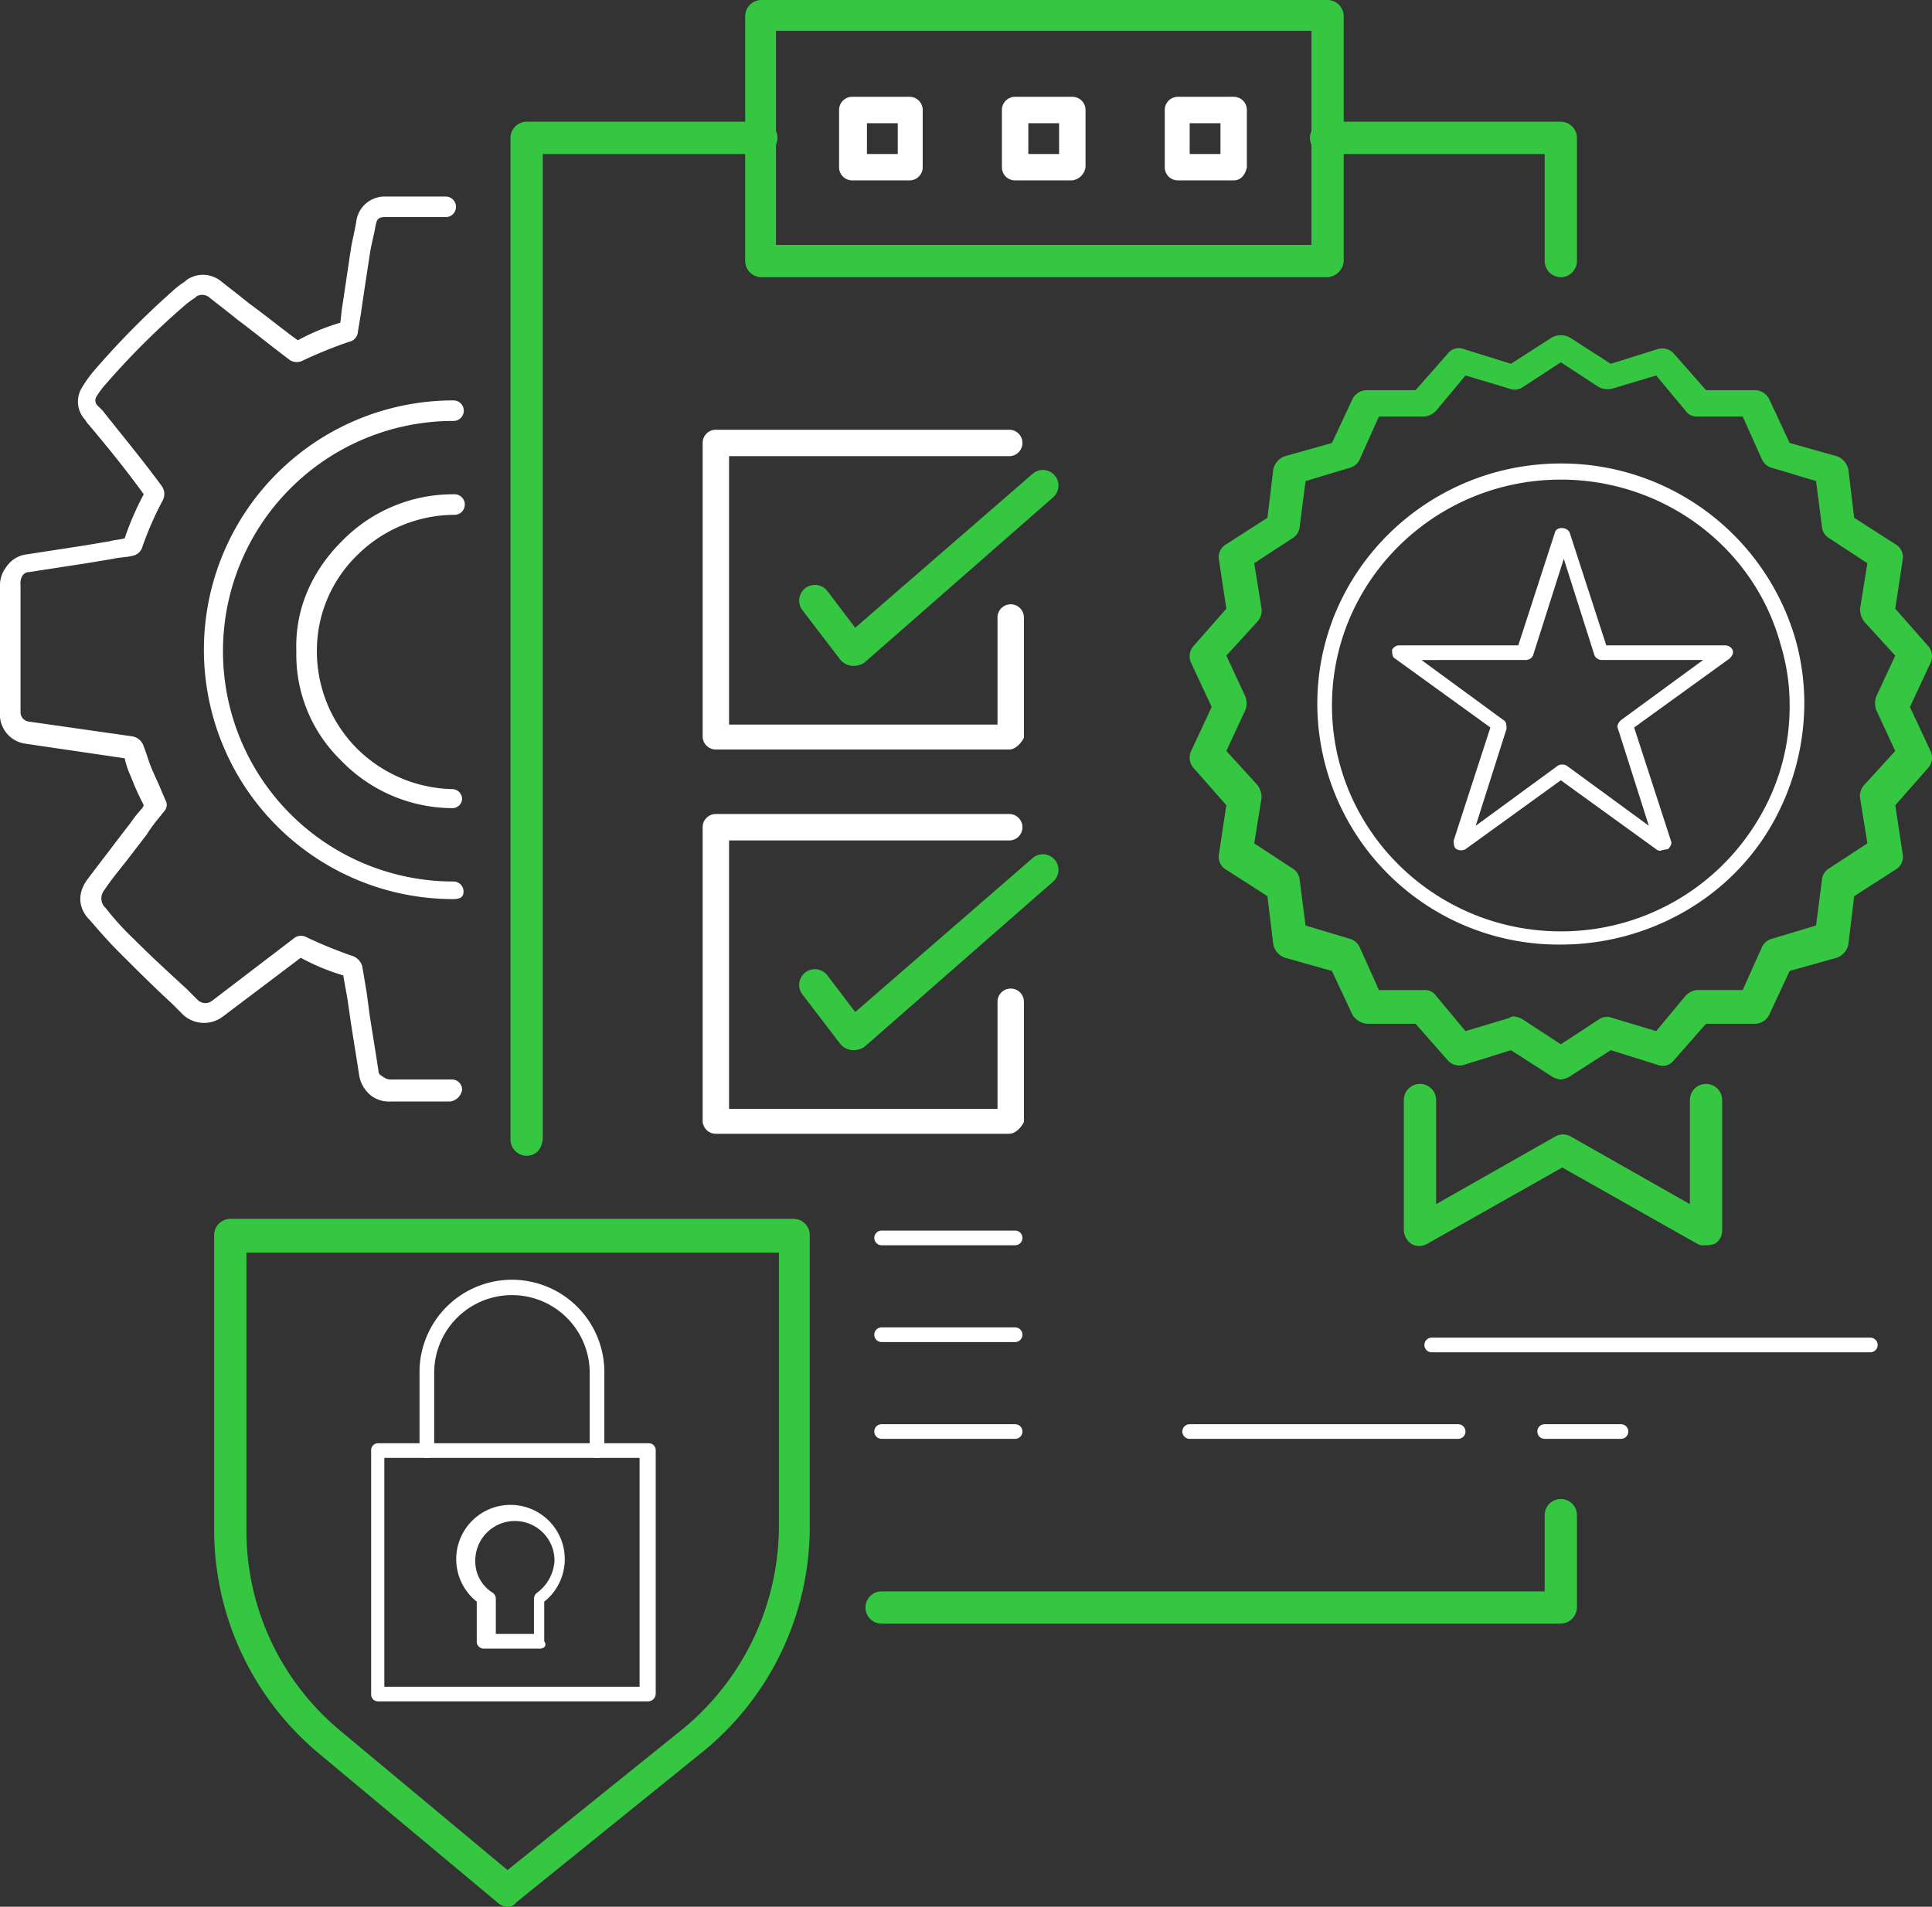
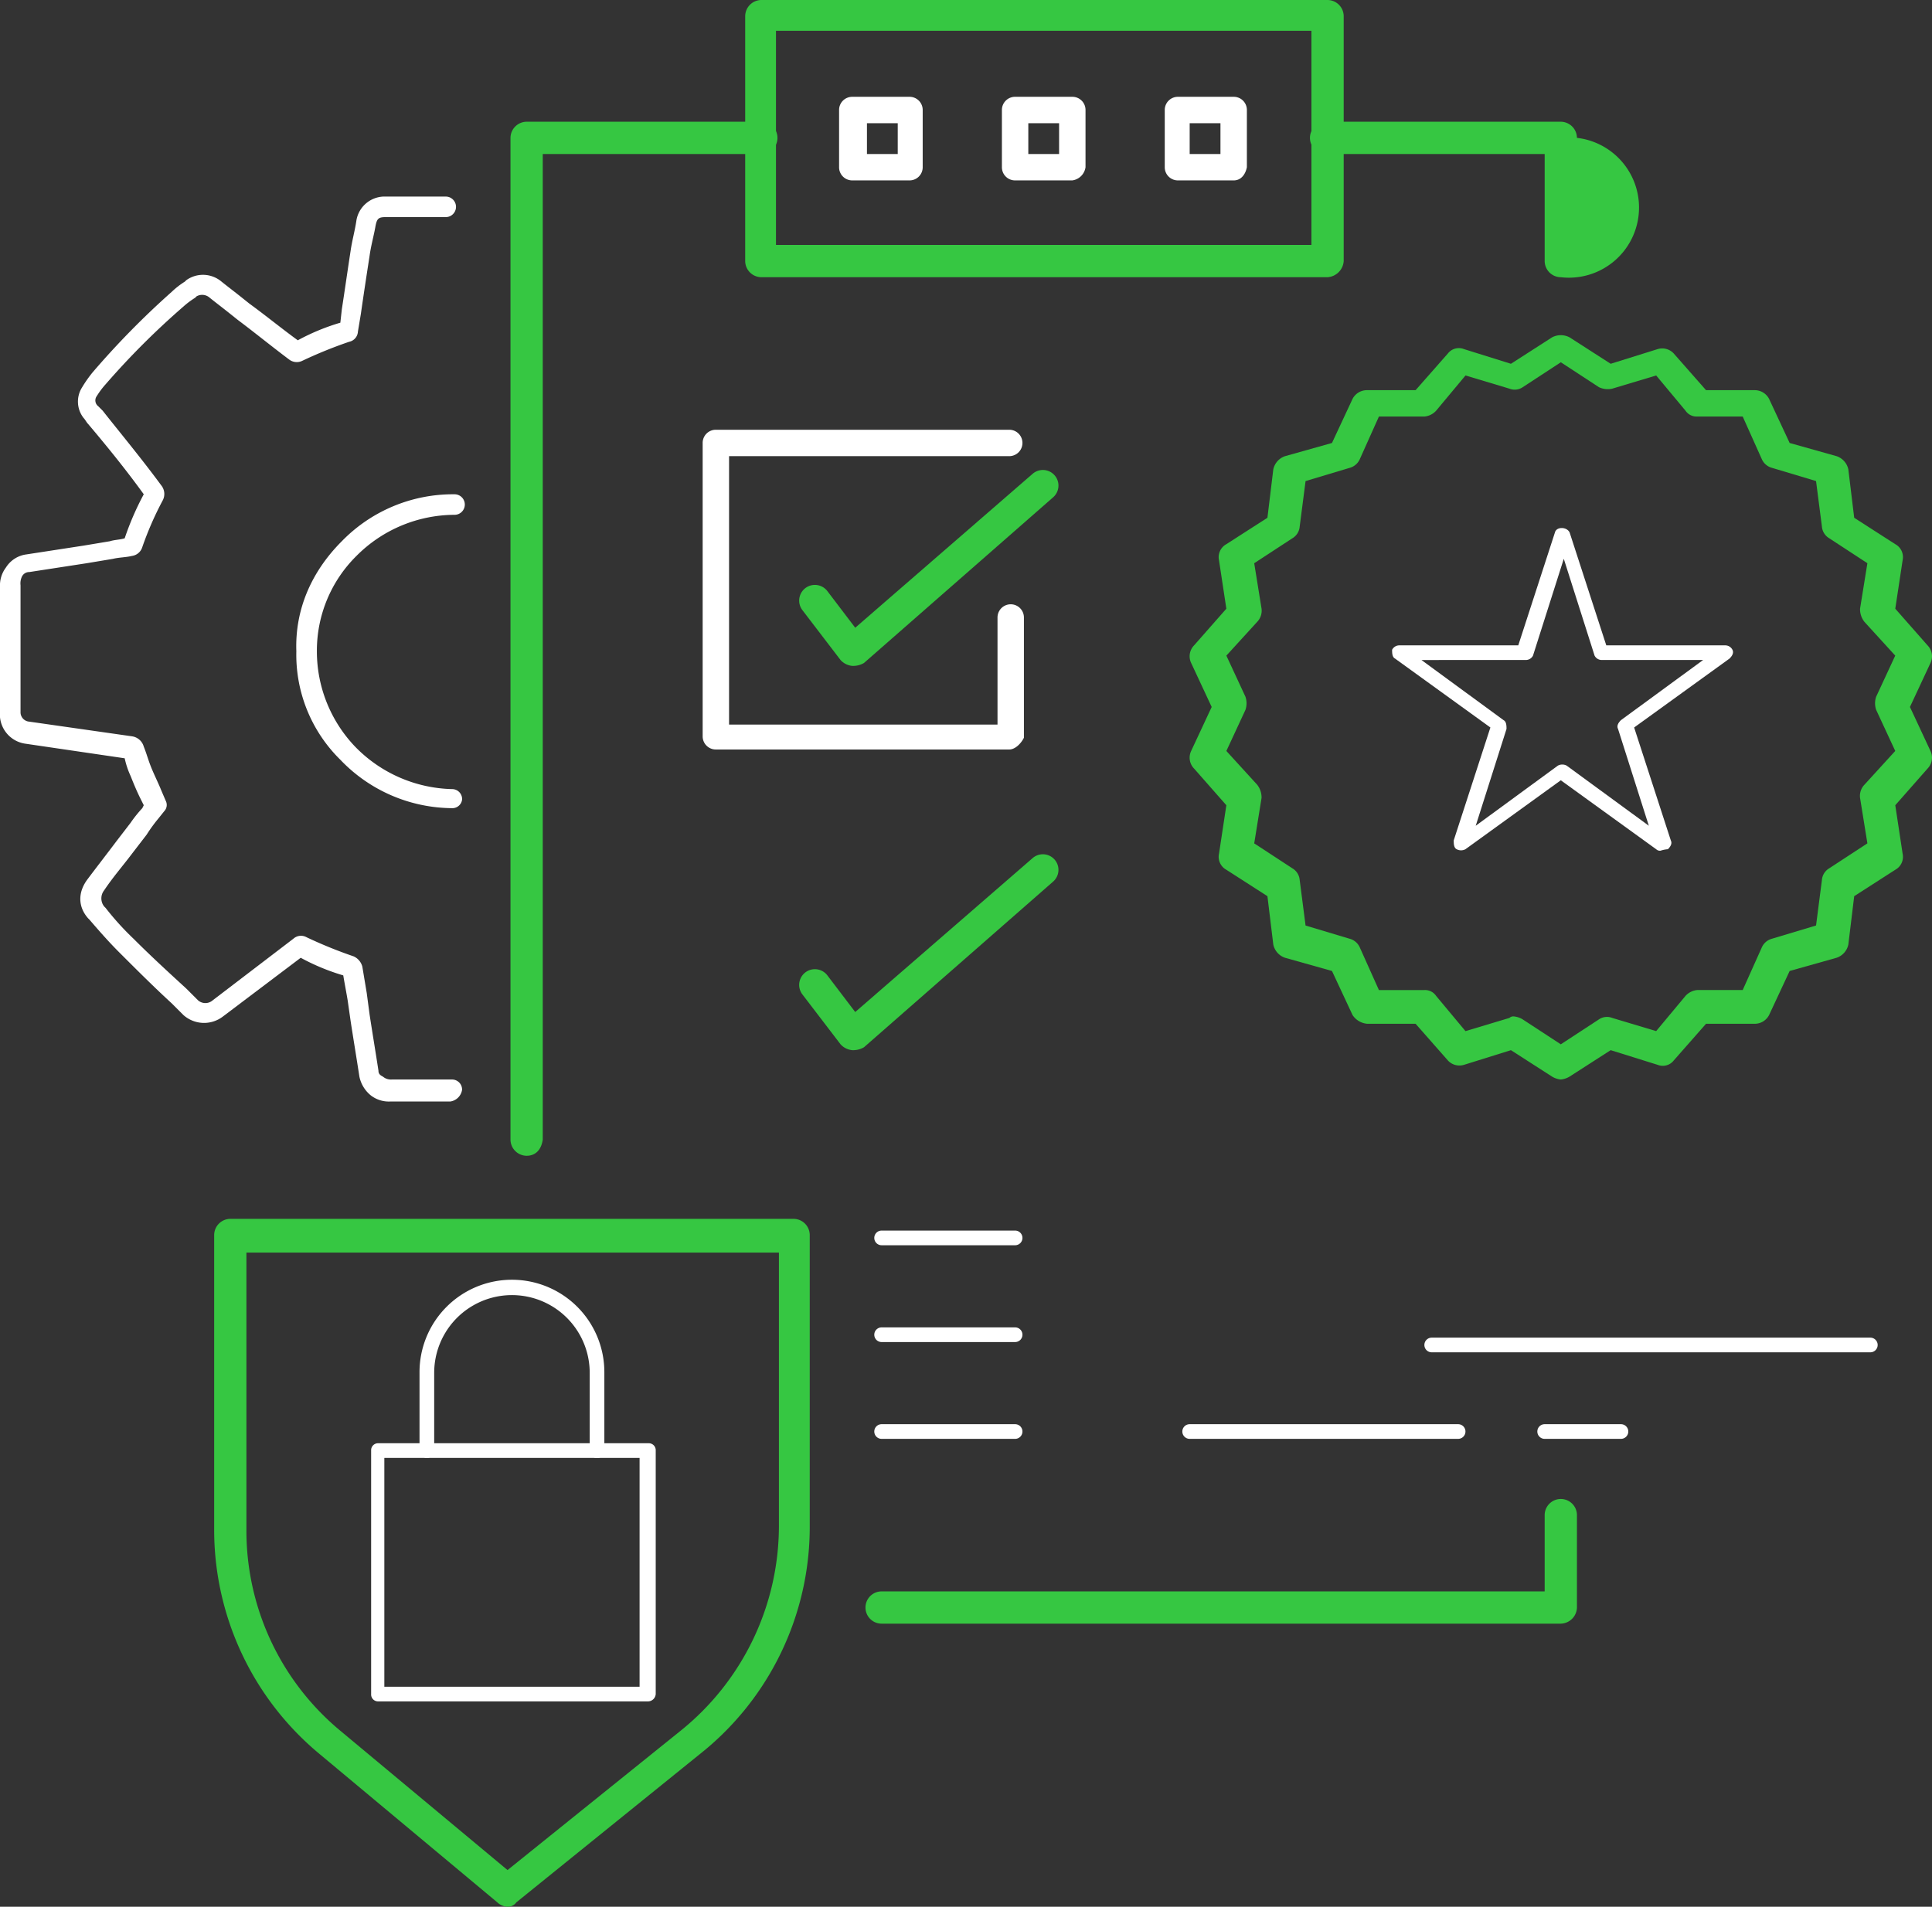
<svg xmlns="http://www.w3.org/2000/svg" width="364" height="359.291" viewBox="0 0 364 359.291">
  <rect x="0" y="0" width="364" height="359.291" fill="#333333" stroke="none" />
  <g id="compliance" transform="translate(-355.4 -233)">
    <g id="gVYe46.tif_13_" transform="translate(355.4 270.035)">
      <g id="Group_875" data-name="Group 875">
        <path id="Path_4006" data-name="Path 4006" d="M440.248,416.925H428.916a5.555,5.555,0,0,1-3.593-1.105,6.144,6.144,0,0,1-2.211-3.593c-.553-3.593-1.105-6.909-1.658-10.5l-.553-3.869c-.276-1.658-.553-3.04-.829-4.7a40.794,40.794,0,0,1-8.015-3.317L397.41,400.9a5.837,5.837,0,0,1-7.462-.276l-2.211-2.211c-3.317-3.04-6.633-6.357-9.95-9.673-1.935-1.935-3.869-4.146-5.528-6.08l-.276-.276c-1.935-2.211-1.935-4.975,0-7.462,1.658-2.211,3.593-4.7,5.251-6.909L380,364.413a24.175,24.175,0,0,1,2.211-2.764l.276-.553-.553-1.106c-.829-1.658-1.382-3.04-1.935-4.422a15.577,15.577,0,0,1-1.105-3.317L360.1,349.489a5.579,5.579,0,0,1-4.7-4.975v-24.6a5.555,5.555,0,0,1,1.106-3.593,5.374,5.374,0,0,1,3.869-2.487l10.779-1.658,4.975-.829c.829-.276,1.935-.276,2.764-.553a53.732,53.732,0,0,1,3.593-8.291c-3.593-4.975-7.462-9.673-10.5-13.266-.276-.276-.553-.829-.829-1.105a5,5,0,0,1-.276-5.8,23.9,23.9,0,0,1,1.935-2.764,156.237,156.237,0,0,1,14.924-15.2,15.186,15.186,0,0,1,2.487-1.935l.276-.276a5.405,5.405,0,0,1,6.633.276c1.382,1.105,2.487,1.935,3.869,3.04l1.382,1.105c3.04,2.211,6.08,4.7,9.121,6.909a40.8,40.8,0,0,1,8.015-3.316l.276-2.487c.553-3.593,1.106-7.462,1.658-11.055.276-1.935.829-3.869,1.105-5.8a5.383,5.383,0,0,1,5.528-4.422h11.332a1.935,1.935,0,0,1,0,3.869H428.087c-1.382,0-1.658.276-1.935,1.658-.276,1.658-.829,3.593-1.105,5.528-.553,3.593-1.105,7.186-1.658,11.055l-.553,3.317a2.069,2.069,0,0,1-1.658,1.935,84.427,84.427,0,0,0-8.844,3.593,2.358,2.358,0,0,1-2.487-.276c-3.317-2.487-6.357-4.975-9.673-7.462l-1.382-1.105c-1.382-1.105-2.487-1.935-3.869-3.04a2.132,2.132,0,0,0-2.487-.276l-.276.276a15.321,15.321,0,0,0-2.211,1.658A146.389,146.389,0,0,0,375.3,281.776a15.34,15.34,0,0,0-1.658,2.211,1.381,1.381,0,0,0,.276,1.935l.829.829c3.04,3.869,7.186,8.844,11.055,14.1a2.577,2.577,0,0,1,.276,2.764,61.405,61.405,0,0,0-3.869,8.844,2.371,2.371,0,0,1-1.935,1.658c-1.106.276-2.487.276-3.593.553l-4.975.829-10.779,1.658a1.52,1.52,0,0,0-1.382.829,2.992,2.992,0,0,0-.276,1.658v24.045a1.783,1.783,0,0,0,1.658,1.658l19.346,2.764a2.7,2.7,0,0,1,2.211,1.935c.553,1.382.829,2.487,1.382,3.869s1.382,3.04,1.935,4.422l.829,1.935a1.7,1.7,0,0,1-.276,1.935l-1.105,1.382a28.951,28.951,0,0,0-2.211,3.04l-2.764,3.593c-1.658,2.211-3.593,4.422-5.251,6.909a2.456,2.456,0,0,0,0,3.04l.276.276a52.384,52.384,0,0,0,5.251,5.8c3.317,3.317,6.633,6.357,9.95,9.4l2.211,2.211a2.1,2.1,0,0,0,2.764,0l15.2-11.608a2.14,2.14,0,0,1,2.487-.276,84.393,84.393,0,0,0,8.844,3.593,2.922,2.922,0,0,1,1.658,1.935l.829,4.975.553,4.146c.553,3.593,1.105,6.909,1.658,10.5,0,.553.276.829.829,1.105a2.336,2.336,0,0,0,1.658.553h11.331a1.889,1.889,0,0,1,1.935,1.935A2.634,2.634,0,0,1,440.248,416.925ZM379.168,311.9Zm61.356,49.748h0a29.334,29.334,0,0,1-21-9.12,27.73,27.73,0,0,1-8.291-20.452c-.276-7.739,2.764-14.924,8.568-20.728a29.221,29.221,0,0,1,21.281-8.844,1.935,1.935,0,0,1,0,3.869h0a26.161,26.161,0,0,0-18.517,7.739,25.092,25.092,0,0,0-7.462,17.965,26,26,0,0,0,7.186,17.965,26.313,26.313,0,0,0,18.241,8.015,1.889,1.889,0,0,1,1.935,1.935A1.848,1.848,0,0,1,440.524,361.649Z" transform="translate(-355.4 -246.4)" fill="#fff" />
      </g>
    </g>
-     <path id="Path_4007" data-name="Path 4007" d="M416.284,354.268a46.984,46.984,0,1,1,0-93.968,1.935,1.935,0,1,1,0,3.869,43.391,43.391,0,1,0,0,86.783,1.889,1.889,0,0,1,1.935,1.935C418.219,353.992,417.39,354.268,416.284,354.268Z" transform="translate(24.516 48.151)" fill="#fff" />
    <path id="Path_4008" data-name="Path 4008" d="M432.935,380.042H382.082a1.306,1.306,0,0,1-1.382-1.382V332.782a1.306,1.306,0,0,1,1.382-1.382h50.853a1.306,1.306,0,0,1,1.382,1.382v45.879A1.481,1.481,0,0,1,432.935,380.042Zm-49.748-2.764h48.09V334.164h-48.09Z" transform="translate(44.624 173.555)" fill="#fff" />
    <path id="Path_4009" data-name="Path 4009" d="M417.442,353.742a1.306,1.306,0,0,1-1.382-1.382V337.712a14.648,14.648,0,1,0-29.3,0V352.36a1.382,1.382,0,1,1-2.764,0V337.712a17.412,17.412,0,1,1,34.823,0V352.36A1.306,1.306,0,0,1,417.442,353.742Z" transform="translate(50.444 153.978)" fill="#fff" />
-     <path id="Path_4010" data-name="Path 4010" d="M402.253,362.685h-10.5a1.306,1.306,0,0,1-1.382-1.382v-7.462a10.226,10.226,0,1,1,12.714,0V361.3C403.635,362.132,403.083,362.685,402.253,362.685Zm-8.844-2.764h7.739v-6.633a1.436,1.436,0,0,1,.553-1.105,8.02,8.02,0,0,0,3.317-6.08,7.462,7.462,0,0,0-14.924,0,6.935,6.935,0,0,0,3.317,6.08,1.436,1.436,0,0,1,.553,1.105v6.633Z" transform="translate(54.853 180.963)" fill="#fff" />
    <path id="Path_4011" data-name="Path 4011" d="M425.276,445.721a2.986,2.986,0,0,1-1.935-.829L389.9,416.978A54.858,54.858,0,0,1,370,374.416V319.14a3.067,3.067,0,0,1,3.04-3.04H479.169a3.067,3.067,0,0,1,3.04,3.04v54.723a54.616,54.616,0,0,1-20.728,43.115l-34.547,27.914A1.97,1.97,0,0,1,425.276,445.721Zm-49.2-123.264v52.235a48.957,48.957,0,0,0,17.688,37.864l31.507,26.256,32.613-26.256h0a49.564,49.564,0,0,0,18.517-38.416V322.457Z" transform="translate(25.751 146.57)" fill="#36c742" />
    <g id="Group_877" data-name="Group 877" transform="translate(451.579 233)">
      <path id="Path_4012" data-name="Path 4012" d="M393.24,436.146a3.067,3.067,0,0,1-3.04-3.04V244.34a3.067,3.067,0,0,1,3.04-3.04h44.22a3.04,3.04,0,0,1,0,6.08H396.28V433.106C396,435.041,394.9,436.146,393.24,436.146Z" transform="translate(-390.2 -218.361)" fill="#36c742" />
      <path id="Path_4013" data-name="Path 4013" d="M545.4,358.692H417.44a3.04,3.04,0,0,1,0-6.08H542.363V338.24a3.04,3.04,0,1,1,6.08,0v17.135A3.137,3.137,0,0,1,545.4,358.692Z" transform="translate(-347.517 -52.742)" fill="#36c742" />
-       <path id="Path_4014" data-name="Path 4014" d="M491.961,270.6a3.067,3.067,0,0,1-3.04-3.04V247.38H447.74a3.04,3.04,0,0,1,0-6.08h44.22a3.067,3.067,0,0,1,3.04,3.04v23.216A3.067,3.067,0,0,1,491.961,270.6Z" transform="translate(-294.074 -218.361)" fill="#36c742" />
+       <path id="Path_4014" data-name="Path 4014" d="M491.961,270.6a3.067,3.067,0,0,1-3.04-3.04V247.38H447.74a3.04,3.04,0,0,1,0-6.08h44.22a3.067,3.067,0,0,1,3.04,3.04A3.067,3.067,0,0,1,491.961,270.6Z" transform="translate(-294.074 -218.361)" fill="#36c742" />
      <path id="Path_4015" data-name="Path 4015" d="M515.922,285.235H409.24a3.067,3.067,0,0,1-3.04-3.04V236.04a3.067,3.067,0,0,1,3.04-3.04H515.922a3.067,3.067,0,0,1,3.04,3.04V282.2A3.267,3.267,0,0,1,515.922,285.235ZM412,279.155H512.882V238.8H412Z" transform="translate(-361.98 -233)" fill="#36c742" />
      <path id="Path_4016" data-name="Path 4016" d="M475.954,332.864H461.582a1.382,1.382,0,0,1,0-2.764h14.372a1.382,1.382,0,0,1,0,2.764Z" transform="translate(-266.736 -61.737)" fill="#fff" />
      <path id="Path_4017" data-name="Path 4017" d="M536.519,326.964H453.882a1.382,1.382,0,0,1,0-2.764h82.637a1.382,1.382,0,1,1,0,2.764Z" transform="translate(-280.317 -72.144)" fill="#fff" />
      <g id="Group_876" data-name="Group 876" transform="translate(126.581 268.363)">
        <path id="Path_4018" data-name="Path 4018" d="M487.959,332.864H437.382a1.382,1.382,0,0,1,0-2.764h50.577a1.382,1.382,0,1,1,0,2.764Z" transform="translate(-436 -330.1)" fill="#fff" />
      </g>
      <path id="Path_4019" data-name="Path 4019" d="M441.532,319.664h-25.15a1.382,1.382,0,1,1,0-2.764h25.15a1.382,1.382,0,1,1,0,2.764Z" transform="translate(-346.458 -85.019)" fill="#fff" />
      <path id="Path_4020" data-name="Path 4020" d="M441.532,326.264h-25.15a1.382,1.382,0,1,1,0-2.764h25.15a1.382,1.382,0,1,1,0,2.764Z" transform="translate(-346.458 -73.378)" fill="#fff" />
      <path id="Path_4021" data-name="Path 4021" d="M441.532,332.864h-25.15a1.382,1.382,0,1,1,0-2.764h25.15a1.382,1.382,0,1,1,0,2.764Z" transform="translate(-346.458 -61.737)" fill="#fff" />
      <path id="Path_4022" data-name="Path 4022" d="M425.866,255.353H415.087a2.477,2.477,0,0,1-2.487-2.487V242.087a2.477,2.477,0,0,1,2.487-2.487h10.779a2.477,2.477,0,0,1,2.487,2.487v10.779A2.477,2.477,0,0,1,425.866,255.353Zm-8.015-4.975h5.8v-5.8h-5.8Z" transform="translate(-350.691 -221.359)" fill="#fff" />
      <path id="Path_4023" data-name="Path 4023" d="M436.966,255.353H426.187a2.477,2.477,0,0,1-2.487-2.487V242.087a2.477,2.477,0,0,1,2.487-2.487h10.779a2.477,2.477,0,0,1,2.487,2.487v10.779A2.917,2.917,0,0,1,436.966,255.353Zm-8.291-4.975h5.8v-5.8h-5.8Z" transform="translate(-331.114 -221.359)" fill="#fff" />
      <path id="Path_4024" data-name="Path 4024" d="M447.79,255.353h-10.5a2.477,2.477,0,0,1-2.487-2.487V242.087a2.477,2.477,0,0,1,2.487-2.487h10.5a2.477,2.477,0,0,1,2.487,2.487v10.779C450,254.248,449.172,255.353,447.79,255.353Zm-8.291-4.975h5.8v-5.8h-5.8Z" transform="translate(-311.536 -221.359)" fill="#fff" />
-       <path id="Path_4025" data-name="Path 4025" d="M491.079,355.252A45.473,45.473,0,0,1,445.2,309.926c0-25.15,20.728-45.326,45.879-45.326a45.934,45.934,0,0,1,44.22,33.165,44.538,44.538,0,0,1,1.658,12.161,46.366,46.366,0,0,1-6.08,22.663C522.862,346.684,507.385,355.252,491.079,355.252Zm0-87.612c-23.768,0-43.115,19.07-43.115,42.562s19.346,42.562,43.115,42.562a43.174,43.174,0,0,0,37.311-21.281,41.062,41.062,0,0,0,5.8-21.281,38.768,38.768,0,0,0-1.658-11.332C527.561,280.354,510.425,267.64,491.079,267.64Z" transform="translate(-293.192 -177.265)" fill="#fff" />
-       <path id="Path_4026" data-name="Path 4026" d="M507.757,337.3a2.071,2.071,0,0,1-1.382-.276l-25.427-14.372-25.427,14.372a2.983,2.983,0,0,1-3.04,0,3.3,3.3,0,0,1-1.382-2.487v-24.6a3.04,3.04,0,0,1,6.08,0v19.623l22.387-12.713a2.983,2.983,0,0,1,3.04,0l22.387,12.713V309.94a3.04,3.04,0,0,1,6.08,0v24.6a2.9,2.9,0,0,1-1.382,2.487A5.4,5.4,0,0,1,507.757,337.3Z" transform="translate(-282.786 -102.657)" fill="#36c742" />
      <path id="Path_4027" data-name="Path 4027" d="M500.877,329.8a1.015,1.015,0,0,1-.829-.276l-17.965-12.99-17.965,12.99a1.762,1.762,0,0,1-1.658,0c-.553-.276-.553-1.106-.553-1.658l6.91-21.281L450.853,293.6c-.553-.276-.553-1.105-.553-1.658a1.52,1.52,0,0,1,1.382-.829h22.387l6.909-21.281c.276-1.106,2.211-1.106,2.764,0l6.909,21.281h22.387a1.52,1.52,0,0,1,1.382.829c.276.553,0,1.105-.553,1.658L495.9,306.587l6.909,21.281c.276.553,0,1.106-.553,1.658A5.621,5.621,0,0,0,500.877,329.8Zm-45.05-35.929L471.3,305.206c.553.276.553,1.106.553,1.658l-5.8,18.241,15.477-11.331a1.761,1.761,0,0,1,1.658,0L498.666,325.1l-5.8-18.241c-.276-.553,0-1.106.553-1.658l15.477-11.331h-19.07a1.52,1.52,0,0,1-1.382-.829l-5.8-18.241-5.8,18.241a1.52,1.52,0,0,1-1.382.829Z" transform="translate(-284.197 -169.504)" fill="#fff" />
      <path id="Path_4028" data-name="Path 4028" d="M506.431,396.111a3.929,3.929,0,0,1-1.658-.553l-7.739-4.975-8.844,2.764a2.951,2.951,0,0,1-3.04-.829l-6.08-6.909h-9.12a3.665,3.665,0,0,1-2.764-1.658l-3.869-8.291-8.844-2.487a3.372,3.372,0,0,1-2.211-2.487l-1.106-9.12-7.739-4.975a2.779,2.779,0,0,1-1.382-3.04l1.382-9.12-6.08-6.909a2.939,2.939,0,0,1-.553-3.316l3.869-8.291-3.869-8.291a2.939,2.939,0,0,1,.553-3.317l6.08-6.909-1.382-9.12a2.779,2.779,0,0,1,1.382-3.04l7.739-4.975,1.106-9.12a3.373,3.373,0,0,1,2.211-2.487l8.844-2.487,3.869-8.291a3.04,3.04,0,0,1,2.764-1.658h9.12l6.08-6.909a2.617,2.617,0,0,1,3.04-.829l8.844,2.764,7.739-4.975a3.524,3.524,0,0,1,3.317,0l7.739,4.975,8.844-2.764a2.951,2.951,0,0,1,3.04.829l6.08,6.909h9.121a3.04,3.04,0,0,1,2.764,1.658l3.869,8.291,8.844,2.487a3.373,3.373,0,0,1,2.211,2.487l1.105,9.12,7.739,4.975a2.779,2.779,0,0,1,1.382,3.04l-1.382,9.12,6.08,6.909a2.939,2.939,0,0,1,.553,3.317l-3.869,8.291,3.869,8.291a2.939,2.939,0,0,1-.553,3.316l-6.08,6.909,1.382,9.12a2.779,2.779,0,0,1-1.382,3.04l-7.739,4.975-1.105,9.12a3.373,3.373,0,0,1-2.211,2.487l-8.844,2.487-3.869,8.291a3.04,3.04,0,0,1-2.764,1.658h-9.121l-6.08,6.909a2.617,2.617,0,0,1-3.04.829l-8.844-2.764-7.739,4.975A3.929,3.929,0,0,1,506.431,396.111Zm-8.844-11.884a3.929,3.929,0,0,1,1.658.553l7.186,4.7,7.186-4.7a2.686,2.686,0,0,1,2.487-.276l8.291,2.487,5.527-6.633a3.412,3.412,0,0,1,2.211-1.105H540.7l3.593-8.015a2.922,2.922,0,0,1,1.935-1.658l8.291-2.487,1.105-8.568a2.818,2.818,0,0,1,1.382-2.211l7.186-4.7-1.382-8.568a3.046,3.046,0,0,1,.829-2.487l5.8-6.357-3.593-7.739a3.835,3.835,0,0,1,0-2.487l3.593-7.739-5.8-6.357a3.858,3.858,0,0,1-.829-2.487l1.382-8.568-7.186-4.7a2.818,2.818,0,0,1-1.382-2.211l-1.105-8.568-8.291-2.487a2.922,2.922,0,0,1-1.935-1.658l-3.593-8.015h-8.568a2.514,2.514,0,0,1-2.211-1.106L524.4,263.45l-8.291,2.487a3.9,3.9,0,0,1-2.487-.276l-7.186-4.7-7.186,4.7a2.687,2.687,0,0,1-2.487.276l-8.291-2.487-5.528,6.633a3.412,3.412,0,0,1-2.211,1.106H472.16l-3.593,8.015a2.922,2.922,0,0,1-1.935,1.658l-8.291,2.487-1.106,8.568a2.818,2.818,0,0,1-1.382,2.211l-7.186,4.7,1.382,8.568a3.046,3.046,0,0,1-.829,2.487l-5.8,6.357,3.593,7.739a3.835,3.835,0,0,1,0,2.487l-3.593,7.739,5.8,6.357a3.859,3.859,0,0,1,.829,2.487l-1.382,8.568,7.186,4.7a2.818,2.818,0,0,1,1.382,2.211l1.106,8.568,8.291,2.487a2.922,2.922,0,0,1,1.935,1.658l3.593,8.015h8.568a2.514,2.514,0,0,1,2.211,1.105l5.528,6.633,8.291-2.487A1.015,1.015,0,0,1,497.587,384.227Z" transform="translate(-308.544 -192.698)" fill="#36c742" />
      <path id="Path_4029" data-name="Path 4029" d="M461.063,322.55H405.787a2.477,2.477,0,0,1-2.487-2.487V264.787a2.477,2.477,0,0,1,2.487-2.487h55.276a2.487,2.487,0,1,1,0,4.975H408.275v50.577h50.577V297.676a2.487,2.487,0,1,1,4.975,0v22.663C463.274,321.445,462.168,322.55,461.063,322.55Z" transform="translate(-367.094 -181.321)" fill="#fff" />
      <path id="Path_4030" data-name="Path 4030" d="M420.208,301.955h-.276a3.412,3.412,0,0,1-2.211-1.106l-7.186-9.4a2.957,2.957,0,0,1,4.7-3.593l5.251,6.909,33.442-29.02a2.938,2.938,0,0,1,3.869,4.422L422.143,301.4A4,4,0,0,1,420.208,301.955Z" transform="translate(-355.536 -176.479)" fill="#36c742" />
-       <path id="Path_4031" data-name="Path 4031" d="M461.063,348.75H405.787a2.477,2.477,0,0,1-2.487-2.487V290.987a2.477,2.477,0,0,1,2.487-2.487h55.276a2.487,2.487,0,1,1,0,4.975H408.275v50.577h50.577V323.876a2.487,2.487,0,1,1,4.975,0v22.663C463.274,347.645,462.168,348.75,461.063,348.75Z" transform="translate(-367.094 -135.111)" fill="#fff" />
      <path id="Path_4032" data-name="Path 4032" d="M420.208,328.155h-.276a3.412,3.412,0,0,1-2.211-1.105l-7.186-9.4a2.957,2.957,0,0,1,4.7-3.593l5.251,6.909,33.442-29.02a2.938,2.938,0,0,1,3.869,4.422L422.143,327.6A4,4,0,0,1,420.208,328.155Z" transform="translate(-355.536 -130.268)" fill="#36c742" />
    </g>
  </g>
</svg>